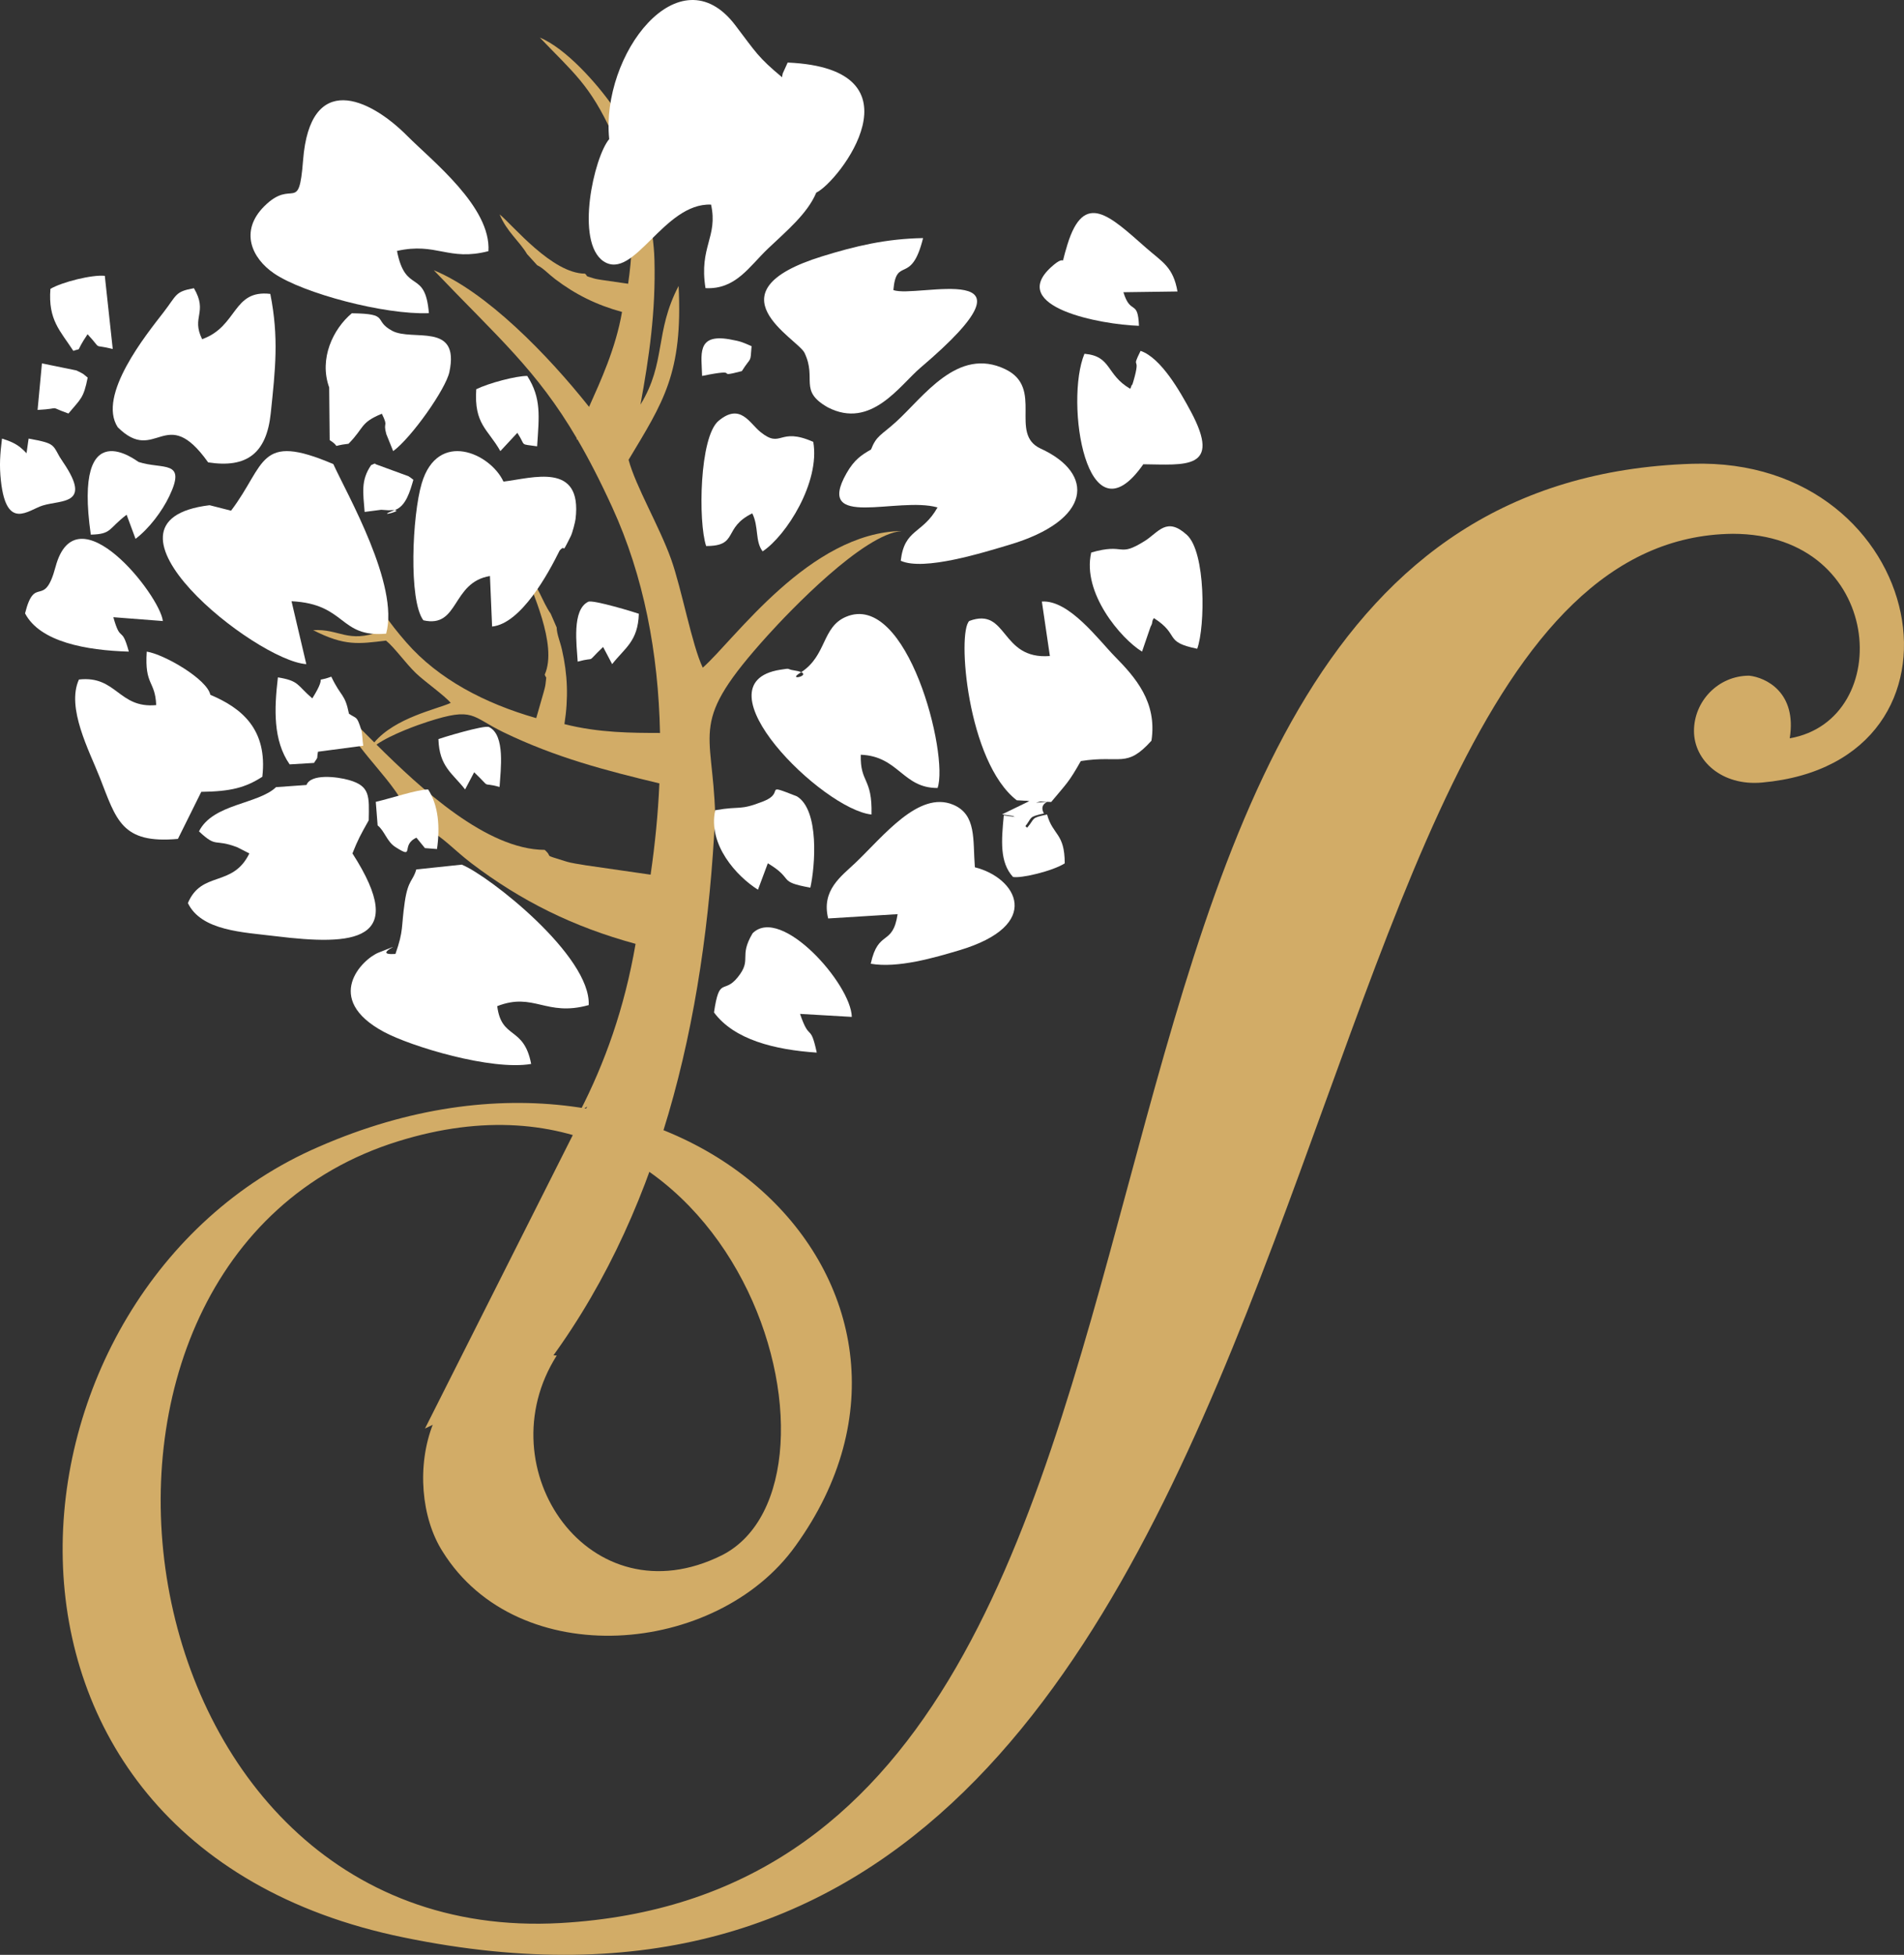
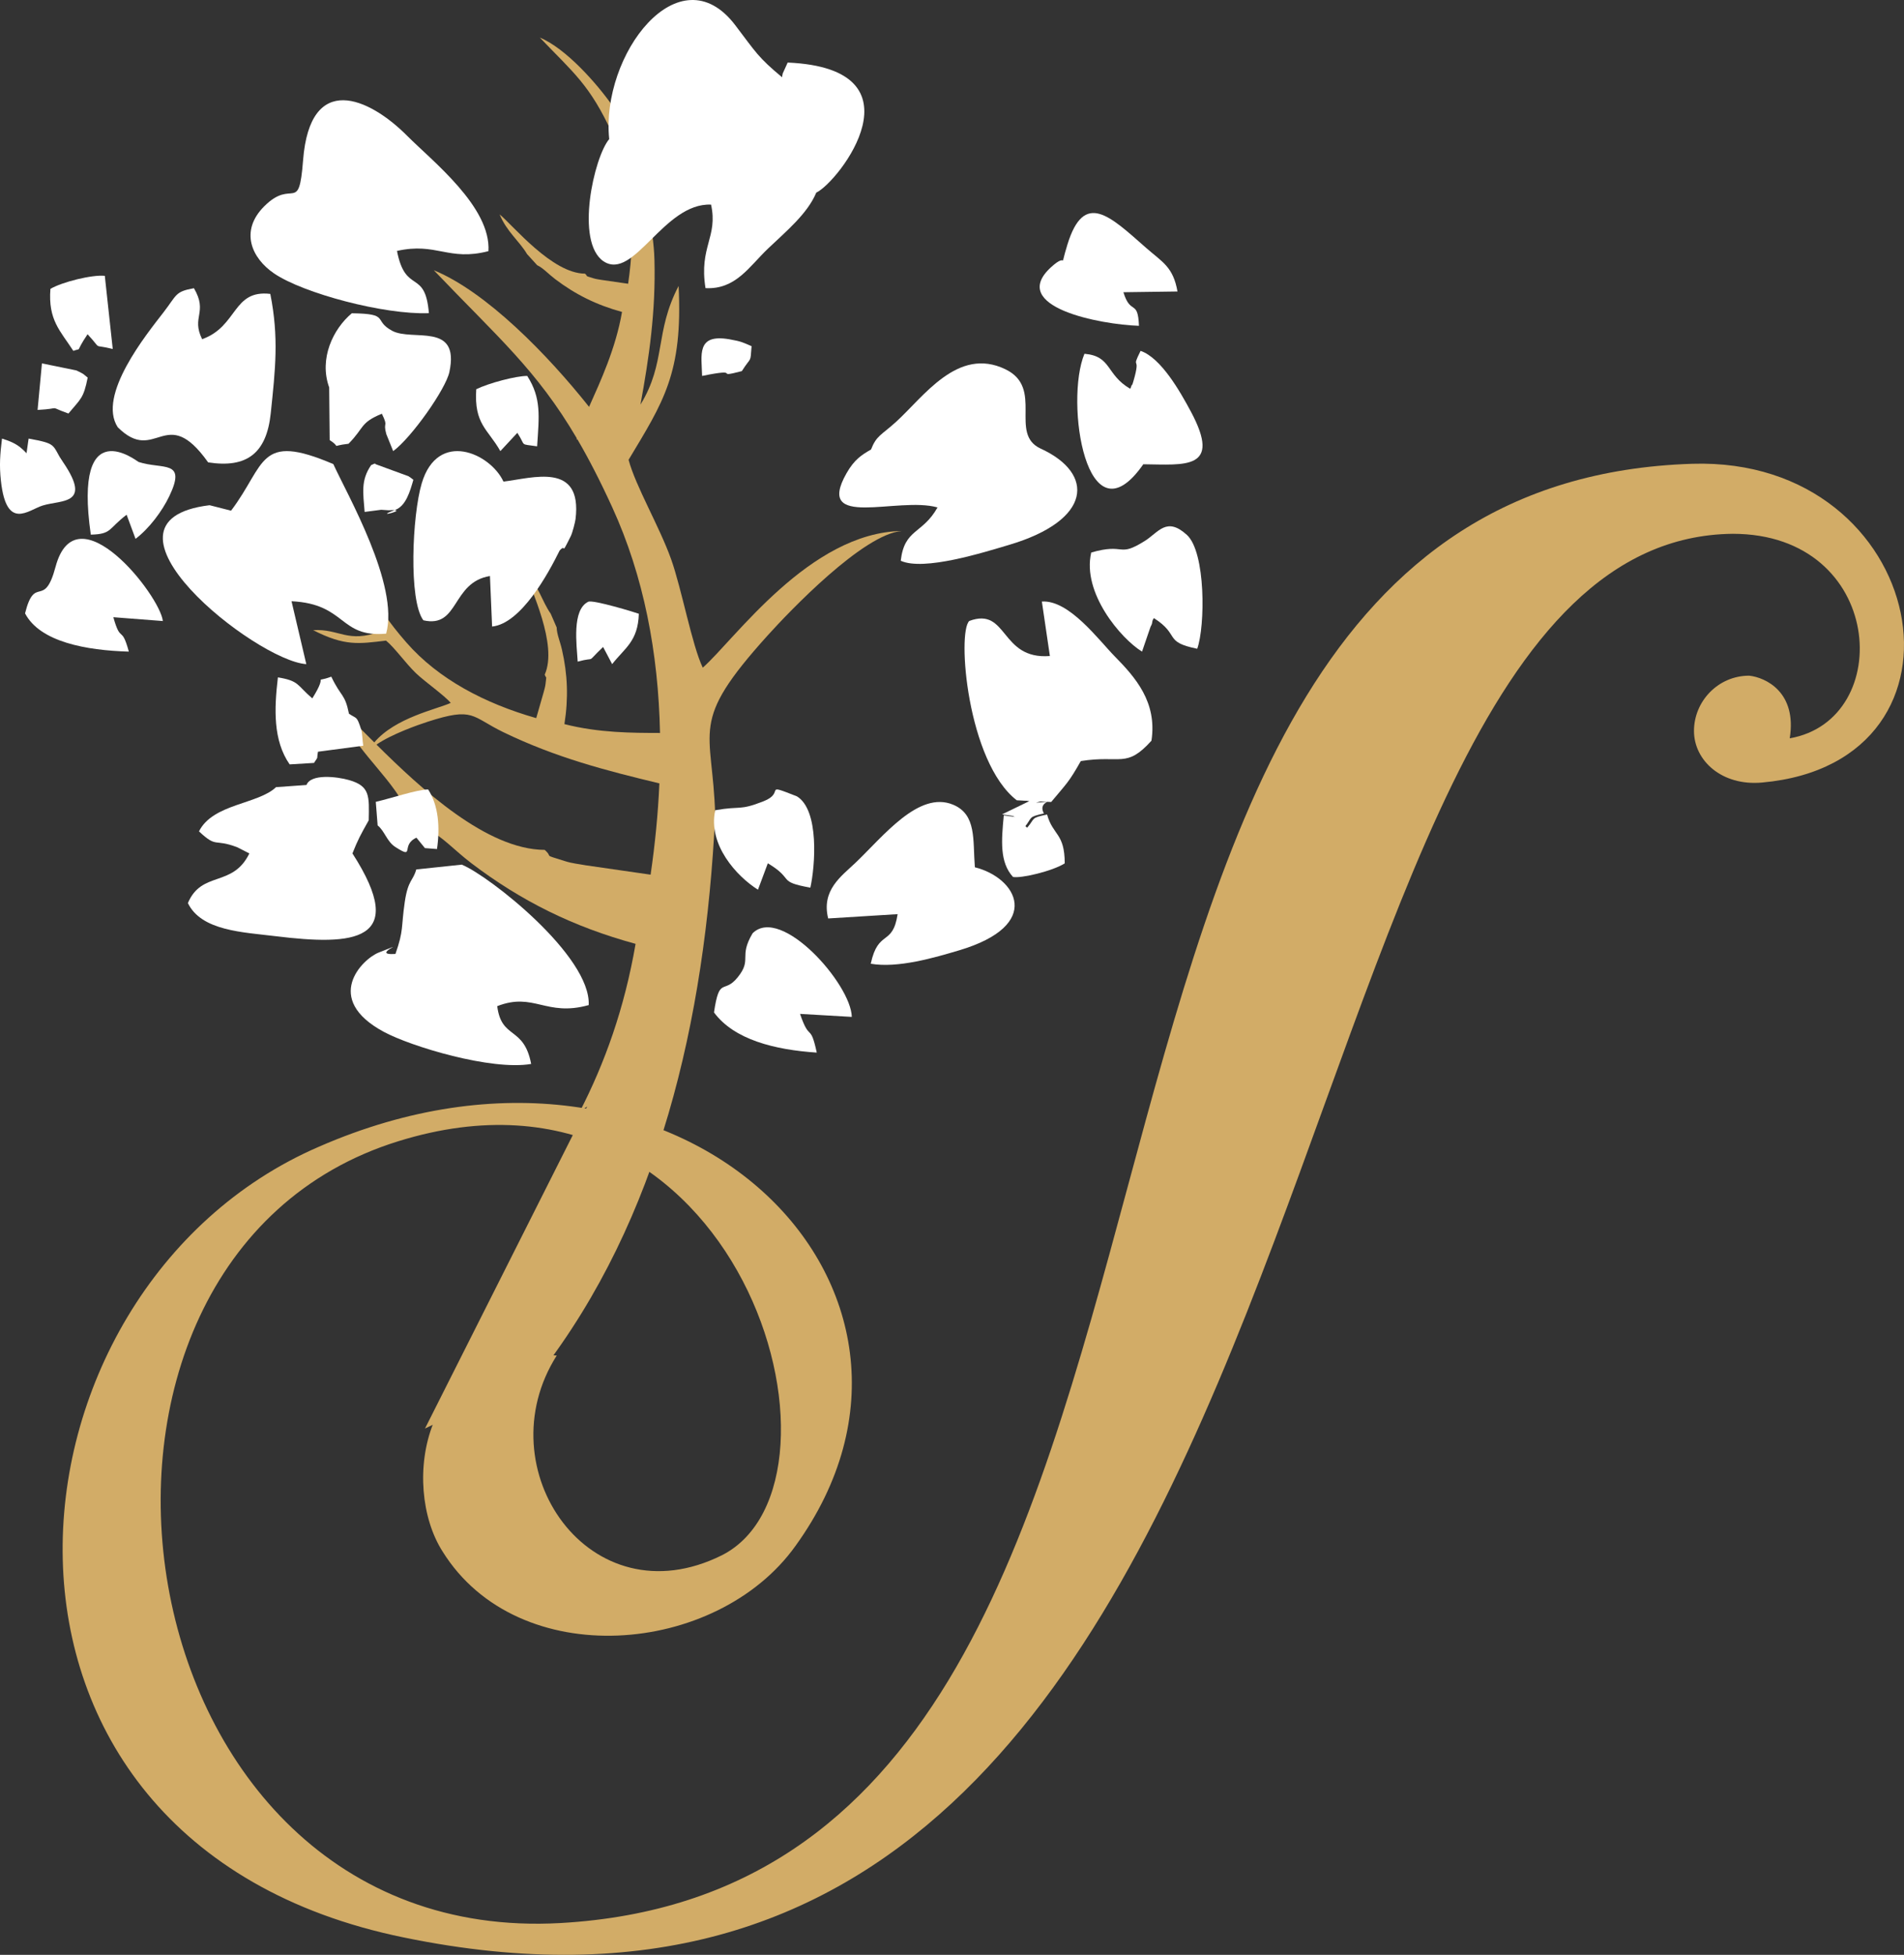
<svg xmlns="http://www.w3.org/2000/svg" width="152" height="156" viewBox="0 0 152 156" fill="none">
  <rect x="0" y="0" width="152" height="156" fill="#333333" stroke="none" />
  <path fill-rule="evenodd" clip-rule="evenodd" d="M46.285 88.712C48.285 84.816 49.847 80.491 50.74 75.321C45.763 73.967 41.599 71.901 37.633 68.888C36.284 67.864 35.296 66.732 34.105 66.165L32.123 63.984C30.619 61.438 28.128 59.596 26.744 56.201C27.464 56.795 28.551 57.921 29.881 59.246C31.552 57.265 34.888 56.593 35.982 56.094C35.475 55.487 33.925 54.415 33.191 53.708C32.374 52.921 31.513 51.691 30.817 51.122C28.642 51.379 27.53 51.582 25 50.287C27.124 50.164 27.716 51.367 30.407 50.384C29.287 48.51 27.725 45.06 27.801 42.814C29.256 46.404 29.572 47.985 32.44 51.269C35.005 54.207 38.717 56.141 42.808 57.308L43.395 55.263C43.453 55.026 43.519 54.846 43.55 54.586C43.647 53.775 43.609 54.227 43.487 53.834C44.556 51.434 42.342 47.022 41.972 45.672C43.001 46.754 43.268 47.986 43.962 48.971L44.44 50.072C44.451 50.61 44.706 51.166 44.861 51.839C45.316 53.816 45.387 55.709 45.058 57.785C47.79 58.488 50.519 58.489 52.69 58.492C52.559 52.115 51.398 45.986 48.876 40.482C47.907 38.365 46.996 36.6 46.096 35.062H46.027L46.048 34.98C42.828 29.502 39.744 26.921 34.63 21.564C38.819 23.284 43.713 28.294 47.026 32.468C47.932 30.436 49.15 27.826 49.657 24.893C47.63 24.341 45.934 23.5 44.319 22.273C43.77 21.855 43.368 21.394 42.883 21.164L42.075 20.276C41.463 19.238 40.449 18.488 39.885 17.105C40.964 17.997 44.075 21.828 46.702 21.838C47.008 22.11 46.582 21.959 47.36 22.204C47.61 22.283 47.801 22.296 48.041 22.34L50.145 22.644C50.761 18.432 50.522 14.25 48.898 10.704C47.082 6.739 45.77 5.801 43.096 3C45.174 3.853 47.678 6.693 48.925 8.485C50.925 6.433 50.072 5.4 51.056 3.51C51.198 6.352 50.556 7.284 49.429 9.162C49.663 10.03 50.43 11.322 50.812 12.39C51.155 13.349 51.495 15.205 51.842 15.917C52.874 15.009 55.316 11.521 58.316 11.475C57.059 11.567 54.651 14.095 53.956 14.864C51.349 17.748 52.166 17.852 52.245 20.716C52.358 24.877 51.815 28.538 51.129 32.292C53.199 28.904 52.239 26.535 54.174 22.819C54.523 29.795 52.948 32.082 50.181 36.694C50.753 38.827 52.637 41.999 53.575 44.621C54.418 46.978 55.253 51.533 56.104 53.281C58.638 51.053 64.636 42.487 72 42.374C68.916 42.601 63.003 48.807 61.296 50.696C54.896 57.778 56.903 58.035 57.094 65.066C56.3 81.489 52.597 97.327 43.13 109.566L33.927 114L46.876 88.3L46.285 88.712ZM30.055 59.42C33.625 62.964 38.86 67.803 43.483 67.822C44.237 68.489 43.189 68.119 45.101 68.72C45.715 68.913 46.183 68.944 46.772 69.055L51.939 69.8C52.295 67.361 52.535 64.927 52.64 62.516C48.412 61.498 44.419 60.478 40.19 58.433C37.613 57.186 37.853 56.398 34.156 57.593C33.395 57.838 31.267 58.583 30.055 59.42Z" fill="#D2AC67" />
  <path d="M135.088 37.011C75.655 38.922 104.489 150.081 44.738 153.463C8.946 155.473 1.327 100.506 31.803 91.071C59.118 82.591 69.162 118.224 57.648 124.104C47.089 129.374 38.711 117.194 44.444 108.176C33.714 107 31.95 118.517 35.331 123.811C41.357 133.491 57.208 132.168 63.503 123.37C78.301 102.882 54.268 78.916 25.457 91.512C-0.878 102.882 -4.994 147.018 32.244 154.615C109.781 170.592 98.757 43.039 138.321 42.598C150.473 42.598 151.354 57.449 142.878 58.919C143.466 55.243 140.967 54.067 139.644 53.92C137.146 53.92 135.234 55.978 135.234 58.331C135.234 60.683 137.44 62.742 140.672 62.448C158.704 60.83 154 36.422 135.088 37.011Z" fill="#D2AC67" />
-   <path fill-rule="evenodd" clip-rule="evenodd" d="M69.574 65C65.672 64.6 55.488 54.536 62.276 53.449C63.237 53.295 62.713 53.396 63.398 53.5C65.362 53.797 62.565 54.475 63.955 53.647C66.008 52.312 65.602 50.051 67.528 49.227C72.438 47.126 75.764 60.257 74.848 62.883C72.053 62.897 71.748 60.348 68.718 60.23C68.659 62.526 69.649 62.021 69.574 65Z" fill="white" />
  <path fill-rule="evenodd" clip-rule="evenodd" d="M38.993 20.042C35.797 20.872 34.861 19.316 31.692 20.024C32.378 23.552 33.945 21.399 34.239 24.992C30.682 25.13 24.22 23.412 21.88 21.821C20.096 20.608 19.115 18.445 21.089 16.468C23.383 14.169 23.855 17.172 24.195 12.792C24.748 5.671 29.469 7.788 32.498 10.832C34.499 12.842 39.212 16.52 38.993 20.042Z" fill="white" />
  <path fill-rule="evenodd" clip-rule="evenodd" d="M26.61 37.036C27.715 39.462 31.894 46.692 30.827 50.566C27.062 50.911 27.664 48.191 23.273 47.98L24.453 53C20.433 52.737 6.376 41.573 16.732 40.317L18.446 40.754C21.252 37.052 20.584 34.463 26.61 37.036Z" fill="white" />
  <path fill-rule="evenodd" clip-rule="evenodd" d="M33.23 69.384L36.863 69C39.036 69.879 47.191 76.293 46.997 80.208C43.579 81.159 42.621 79.151 39.694 80.293C40.038 82.995 41.815 81.843 42.404 84.905C39.229 85.451 32.823 83.52 30.634 82.34C25.741 79.7 28.914 76.529 30.249 76.008C33.083 74.899 29.387 76.268 31.57 76.127C32.246 74.195 32.01 74.058 32.313 71.983C32.575 70.189 32.98 70.31 33.23 69.384Z" fill="white" />
  <path fill-rule="evenodd" clip-rule="evenodd" d="M83.918 64L81.17 63.864C77.214 60.808 76.391 50.432 77.384 49.551C80.482 48.41 79.817 52.663 83.814 52.352L83.174 48.005C85.348 47.855 87.709 51.077 89.002 52.391C90.631 54.047 92.392 56.03 91.923 59.109C89.91 61.345 89.476 60.229 86.283 60.734C85.319 62.443 85.158 62.512 83.918 64Z" fill="white" />
-   <path fill-rule="evenodd" clip-rule="evenodd" d="M71.319 23.145C73.085 23.853 83.996 20.413 73.495 29.334C71.819 30.758 69.54 34.291 66.086 32.508C63.73 31.17 65.232 30.255 64.226 28.157C63.686 27.03 56.434 23.306 65.626 20.459C68.33 19.621 70.744 19.052 73.691 19C72.743 22.828 71.562 20.387 71.319 23.145Z" fill="white" />
  <path fill-rule="evenodd" clip-rule="evenodd" d="M28.136 68.104C32.705 75.2 28.185 75.468 22.015 74.711C19.417 74.391 16.075 74.295 15 72.068C16.101 69.456 18.57 70.85 19.906 68.107L18.943 67.614C17.048 66.891 17.351 67.72 15.886 66.346C16.986 64.13 20.601 64.193 22.037 62.816L24.467 62.643C24.818 61.728 26.913 61.977 27.871 62.253C29.555 62.736 29.473 63.538 29.436 65.463C28.759 66.669 28.584 66.984 28.136 68.104Z" fill="white" />
  <path fill-rule="evenodd" clip-rule="evenodd" d="M21.579 23.454C22.273 26.944 21.981 29.472 21.614 32.982C21.279 36.188 19.691 37.377 16.616 36.898C13.195 32.087 12.463 37.136 9.399 34.094C7.743 31.546 11.692 26.684 13.058 24.918C14.138 23.519 13.964 23.273 15.482 23C16.623 24.95 15.247 25.276 16.137 27.068C18.995 26.049 18.551 23.098 21.579 23.454Z" fill="white" />
  <path fill-rule="evenodd" clip-rule="evenodd" d="M44.678 43.93C43.786 45.743 41.602 49.766 39.285 50L39.114 45.968C36.024 46.474 36.673 50.158 33.798 49.501C32.607 47.907 32.908 41.123 33.666 38.576C34.946 34.274 39.147 36.169 40.193 38.433C42.52 38.154 46.498 36.832 45.948 41.417C45.921 41.651 45.701 42.512 45.572 42.772C44.703 44.53 45.261 43.303 44.678 43.93Z" fill="white" />
  <path fill-rule="evenodd" clip-rule="evenodd" d="M69.514 76.908C70.112 74.129 71.262 75.553 71.659 72.951L66.114 73.294C65.561 71.041 67.141 69.947 68.281 68.865C70.507 66.75 73.339 63.073 76.084 64.215C77.983 65.005 77.652 67.037 77.826 69.211C81.159 70.04 83.363 73.825 76.546 75.846C74.657 76.406 71.69 77.287 69.514 76.908Z" fill="white" />
-   <path fill-rule="evenodd" clip-rule="evenodd" d="M16.068 63.191L14.204 66.946C9.686 67.356 9.291 65.416 7.966 62.046C7.136 59.934 5.273 56.474 6.302 54.227C9.316 53.89 9.456 56.55 12.469 56.268C12.387 54.284 11.533 54.732 11.715 52C13.111 52.214 16.539 54.201 16.792 55.447C19.249 56.483 21.382 58.167 20.942 61.987C19.59 62.858 18.42 63.161 16.068 63.191Z" fill="white" />
  <path fill-rule="evenodd" clip-rule="evenodd" d="M91.272 37.049C86.733 43.552 84.987 32.031 86.574 28.232C88.765 28.422 88.264 29.881 90.226 31.026C90.293 30.939 90.344 30.668 90.361 30.725C90.378 30.782 90.462 30.491 90.484 30.415C91.134 28.18 90.235 29.663 91.055 28C92.694 28.561 94.216 31.256 95.06 32.828C97.59 37.539 94.567 37.08 91.272 37.049Z" fill="white" />
  <path fill-rule="evenodd" clip-rule="evenodd" d="M27.824 35.413C26.222 35.597 27.348 35.775 26.319 35.123L26.279 30.92C25.451 28.623 26.59 26.251 28.086 25C31.205 25.041 29.732 25.553 31.31 26.4C32.927 27.266 36.734 25.663 35.875 29.689C35.584 31.053 32.844 34.936 31.388 36L30.842 34.649C30.548 33.595 31.042 34.154 30.484 33.015C28.724 33.746 29.108 34.112 27.824 35.413Z" fill="white" />
-   <path fill-rule="evenodd" clip-rule="evenodd" d="M64.925 35.263C65.487 38.468 62.777 42.746 60.882 44C60.263 43.192 60.592 42.041 60.055 40.967C57.672 42.133 58.999 43.581 56.372 43.573C55.729 41.642 55.835 34.866 57.363 33.586C59.104 32.127 59.826 33.765 60.712 34.477C62.416 35.847 62.148 34.035 64.925 35.263Z" fill="white" />
  <path fill-rule="evenodd" clip-rule="evenodd" d="M2 48.948C2.79 45.788 3.517 48.669 4.434 45.236C6.097 39.016 12.789 47.532 13 49.56L9.048 49.254C9.656 51.418 9.683 49.806 10.285 52C6.898 51.902 3.194 51.237 2 48.948Z" fill="white" />
  <path fill-rule="evenodd" clip-rule="evenodd" d="M65.204 84C61.85 83.778 58.604 82.969 57 80.794C57.431 77.86 57.774 79.372 58.887 77.997C60.075 76.53 58.938 76.396 60.083 74.476C62.351 72.227 67.952 78.541 68 81.15L63.869 80.911C64.651 83.216 64.677 81.566 65.204 84Z" fill="white" />
  <path fill-rule="evenodd" clip-rule="evenodd" d="M94 23.261L89.684 23.32C90.257 25.203 90.838 23.831 90.926 26C87.828 25.9 80.429 24.489 83.912 21.319C85.368 19.993 84.504 21.819 85.213 19.52C86.55 15.182 88.599 17.235 91.51 19.793C92.785 20.913 93.656 21.288 94 23.261Z" fill="white" />
  <path fill-rule="evenodd" clip-rule="evenodd" d="M95.577 51.772C92.856 51.222 94.24 50.68 92.117 49.326C92.049 49.431 92.002 49.492 91.982 49.672C91.962 49.853 91.879 49.939 91.851 50.018C91.824 50.097 91.763 50.27 91.73 50.367L91.171 52C89.493 50.973 86.362 47.313 87.115 44.091C89.891 43.296 89.206 44.54 91.387 43.171C92.5 42.472 93.126 41.21 94.749 42.684C96.266 44.062 96.219 49.974 95.577 51.772Z" fill="white" />
  <path fill-rule="evenodd" clip-rule="evenodd" d="M65.163 15.373C64.471 17.045 62.76 18.46 61.313 19.837C59.806 21.272 58.733 23.119 56.322 22.994C55.789 19.685 57.335 18.927 56.765 16.327C52.968 16.172 50.623 22.444 48.184 20.855C45.892 19.298 47.425 12.529 48.634 11.101C47.949 4.378 54.22 -3.867 58.692 2.004C60.376 4.216 60.501 4.554 62.432 6.163C62.452 6.12 62.447 5.991 62.45 6.025C62.455 6.064 62.475 5.892 62.482 5.873L62.882 4.992C73.962 5.478 66.964 14.522 65.163 15.373Z" fill="white" />
  <path fill-rule="evenodd" clip-rule="evenodd" d="M60.51 71C58.815 69.937 56.497 67.409 57.097 64.659C59.192 64.288 58.977 64.718 60.946 63.946C62.762 63.234 60.793 62.445 63.613 63.547C65.436 64.644 65.068 69.165 64.692 70.837C61.984 70.346 63.471 70.189 61.297 68.892L60.51 71Z" fill="white" />
  <path fill-rule="evenodd" clip-rule="evenodd" d="M10.82 43L10.108 41.078C8.63 42.195 8.947 42.626 7.249 42.666C5.825 32.729 10.974 36.837 11.058 36.864C12.981 37.497 14.928 36.642 13.518 39.593C12.947 40.789 11.909 42.178 10.82 43Z" fill="white" />
  <path fill-rule="evenodd" clip-rule="evenodd" d="M2.617 36.686C4.55 36.012 2.914 36.176 4.81 36.56C7.531 40.348 4.945 39.86 3.397 40.345C2.255 40.703 0.516 42.385 0.074 38.38C-0.065 37.117 0.007 36.25 0.16 35C1.568 35.434 1.779 35.839 2.617 36.686Z" fill="white" />
  <path fill-rule="evenodd" clip-rule="evenodd" d="M80.135 65.068C81.503 65.293 80.738 64.952 81.999 66.054C82.667 65.282 82.244 65.281 83.59 65C84.063 66.695 84.995 66.46 85 68.898C83.997 69.529 81.504 70.108 80.87 69.983C79.802 68.814 79.939 67.099 80.135 65.068Z" fill="white" />
  <path fill-rule="evenodd" clip-rule="evenodd" d="M42.88 35.618C41.41 35.401 42.034 35.652 41.3 34.541L39.944 36C38.952 34.238 37.835 33.864 38.02 31.061C39.025 30.568 41.204 29.994 42.09 30C43.231 31.781 43.037 33.207 42.88 35.618Z" fill="white" />
  <path fill-rule="evenodd" clip-rule="evenodd" d="M9 27.849C7.273 27.418 8.238 28.014 6.99 26.673C5.919 28.262 6.626 27.719 5.854 28C4.822 26.404 3.829 25.551 4.025 23.052C4.959 22.503 7.359 21.906 8.367 22.012L9 27.849Z" fill="white" />
  <path fill-rule="evenodd" clip-rule="evenodd" d="M33.924 67.681L33.246 66.85C31.94 67.439 33.174 68.621 31.57 67.598C30.878 67.156 30.725 66.338 30.147 65.867L30 63.988C31.227 63.709 33.267 63.012 34.179 63C35.008 64.279 35.135 66.01 34.887 67.755L33.924 67.681Z" fill="white" />
  <path fill-rule="evenodd" clip-rule="evenodd" d="M74.844 40.494C71.667 39.598 65.017 42.298 67.572 37.779C68.212 36.647 68.821 36.284 69.535 35.872C69.97 34.755 70.345 34.74 71.515 33.682C73.726 31.682 76.452 27.624 80.265 29.469C83.379 30.975 80.503 34.62 83.082 35.801C87.417 37.787 87.201 41.517 80.545 43.486C78.505 44.09 73.752 45.591 71.908 44.75C72.202 42.174 73.641 42.644 74.844 40.494Z" fill="white" />
-   <path fill-rule="evenodd" clip-rule="evenodd" d="M7 30.134C6.67 31.799 6.445 31.819 5.464 33C3.674 32.363 5.104 32.602 3 32.714L3.348 29L6.1 29.562C6.786 29.899 6.541 29.769 7 30.134Z" fill="white" />
+   <path fill-rule="evenodd" clip-rule="evenodd" d="M7 30.134C6.67 31.799 6.445 31.819 5.464 33C3.674 32.363 5.104 32.602 3 32.714L3.348 29L6.1 29.562C6.786 29.899 6.541 29.769 7 30.134" fill="white" />
  <path fill-rule="evenodd" clip-rule="evenodd" d="M60 27.626C59.89 29.052 60.002 28.383 59.221 29.616C56.808 30.245 59.445 29.31 56.05 30C56.014 28.333 55.565 26.615 58.233 27.076C59.205 27.244 59.355 27.35 60 27.626Z" fill="white" />
  <path fill-rule="evenodd" clip-rule="evenodd" d="M33 38.287C32.735 39.215 32.403 40.374 31.558 40.688C29.538 41.44 32.976 40.579 31.03 40.722L30.433 40.681C30.407 40.682 29.186 40.843 29.11 40.853C28.991 39.325 28.792 38.335 29.629 37.115C29.75 37.087 29.941 36.92 29.995 37.047L32.615 38.007C32.721 38.074 32.876 38.188 33 38.287Z" fill="white" />
  <path fill-rule="evenodd" clip-rule="evenodd" d="M83.339 64.916C82.038 65.205 82.447 65.206 81.802 66C80.583 64.866 81.322 65.218 80 64.986L82.176 63.931C80.581 63.688 82.147 63.989 81.364 63L84 63.134C83.298 64.006 83.754 63.738 82.705 64.055C84.685 63.94 82.732 63.806 83.339 64.916Z" fill="white" />
  <path fill-rule="evenodd" clip-rule="evenodd" d="M29 59.51L25.386 59.988C25.259 60.658 25.462 60.288 25.067 60.883L23.124 61C21.795 59.09 21.887 56.58 22.185 54.056C23.909 54.338 23.685 54.669 24.931 55.732C26.314 53.545 24.838 54.589 26.448 54C27.246 55.675 27.524 55.314 27.859 56.957C28.486 57.392 28.469 57.08 28.839 58.235C28.931 58.52 28.927 59.091 29 59.51Z" fill="white" />
  <path fill-rule="evenodd" clip-rule="evenodd" d="M5 36.864C2.407 36.45 4.644 36.272 2 37L2.284 35C4.57 35.418 4.127 35.457 5 36.864Z" fill="white" />
  <path fill-rule="evenodd" clip-rule="evenodd" d="M51 48.979C50.931 51.194 49.873 51.708 48.87 53L48.147 51.629C46.664 53.044 47.715 52.362 46.118 52.799C46.037 51.44 45.643 48.667 46.959 48.022C47.336 47.837 50.765 48.888 51 48.979Z" fill="white" />
-   <path fill-rule="evenodd" clip-rule="evenodd" d="M35 58.979C35.069 61.194 36.127 61.707 37.13 63L37.853 61.629C39.336 63.044 38.285 62.362 39.882 62.798C39.963 61.439 40.357 58.667 39.042 58.022C38.664 57.836 35.235 58.888 35 58.979Z" fill="white" />
</svg>